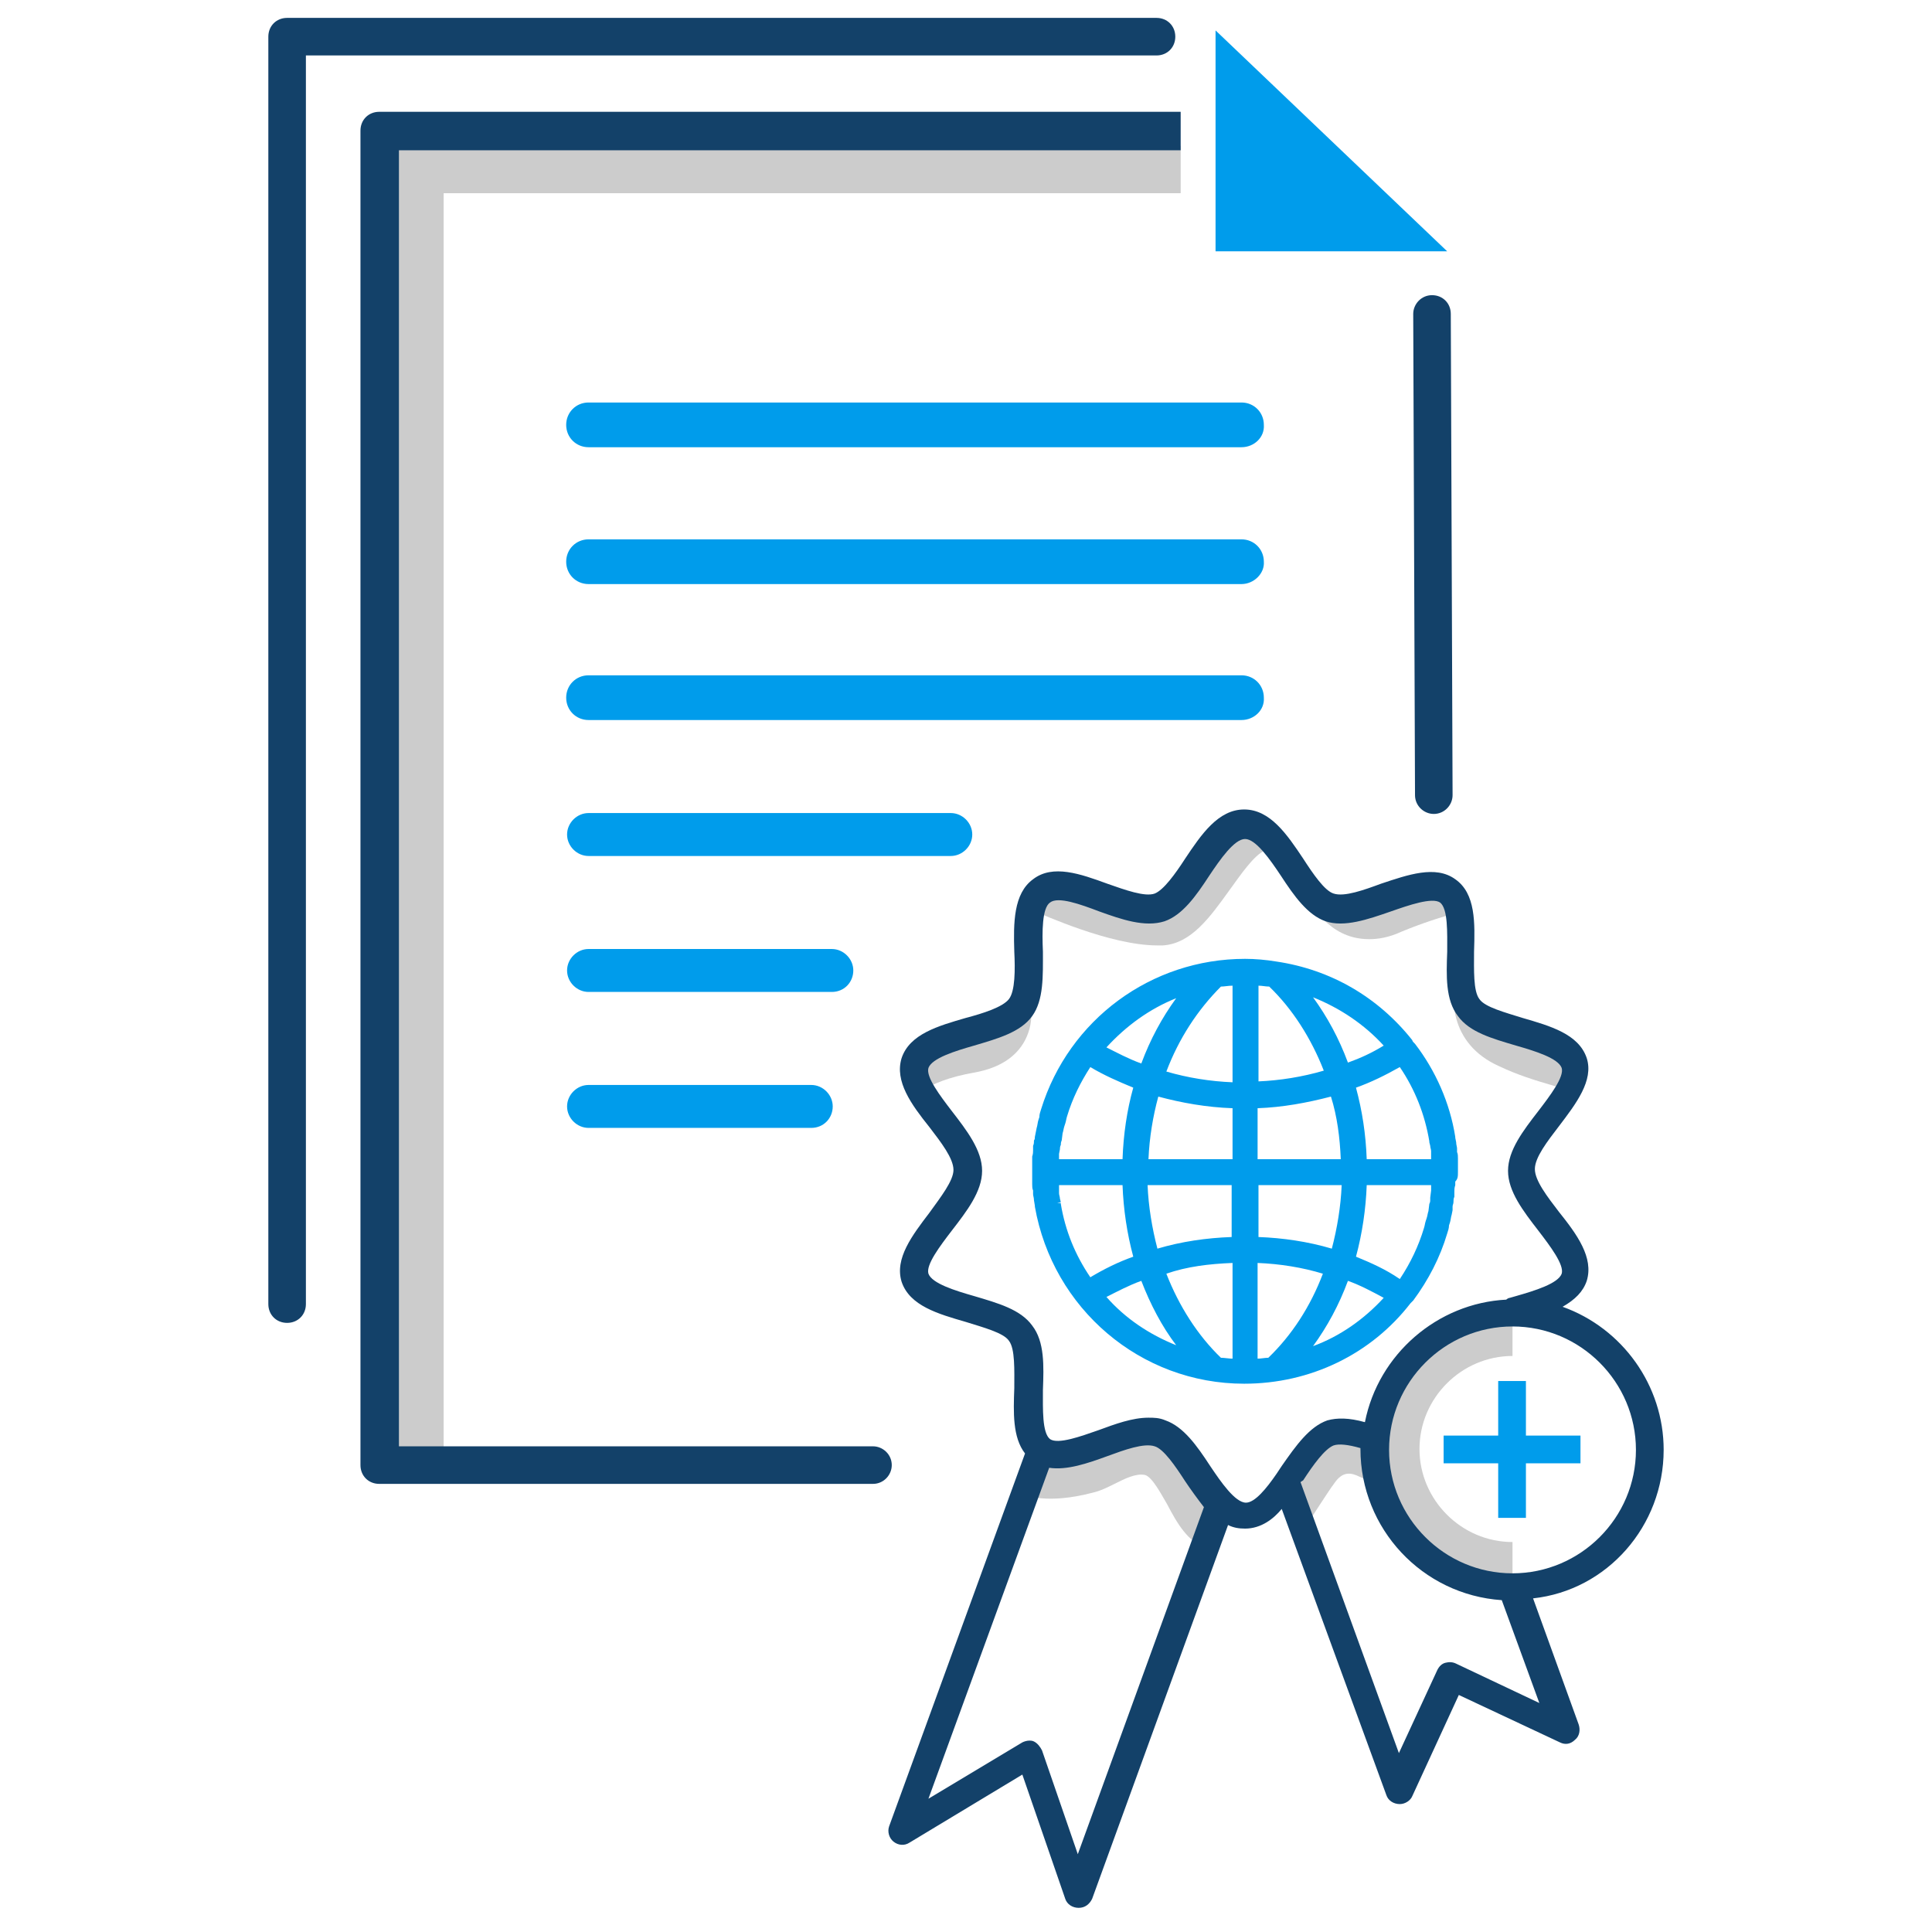
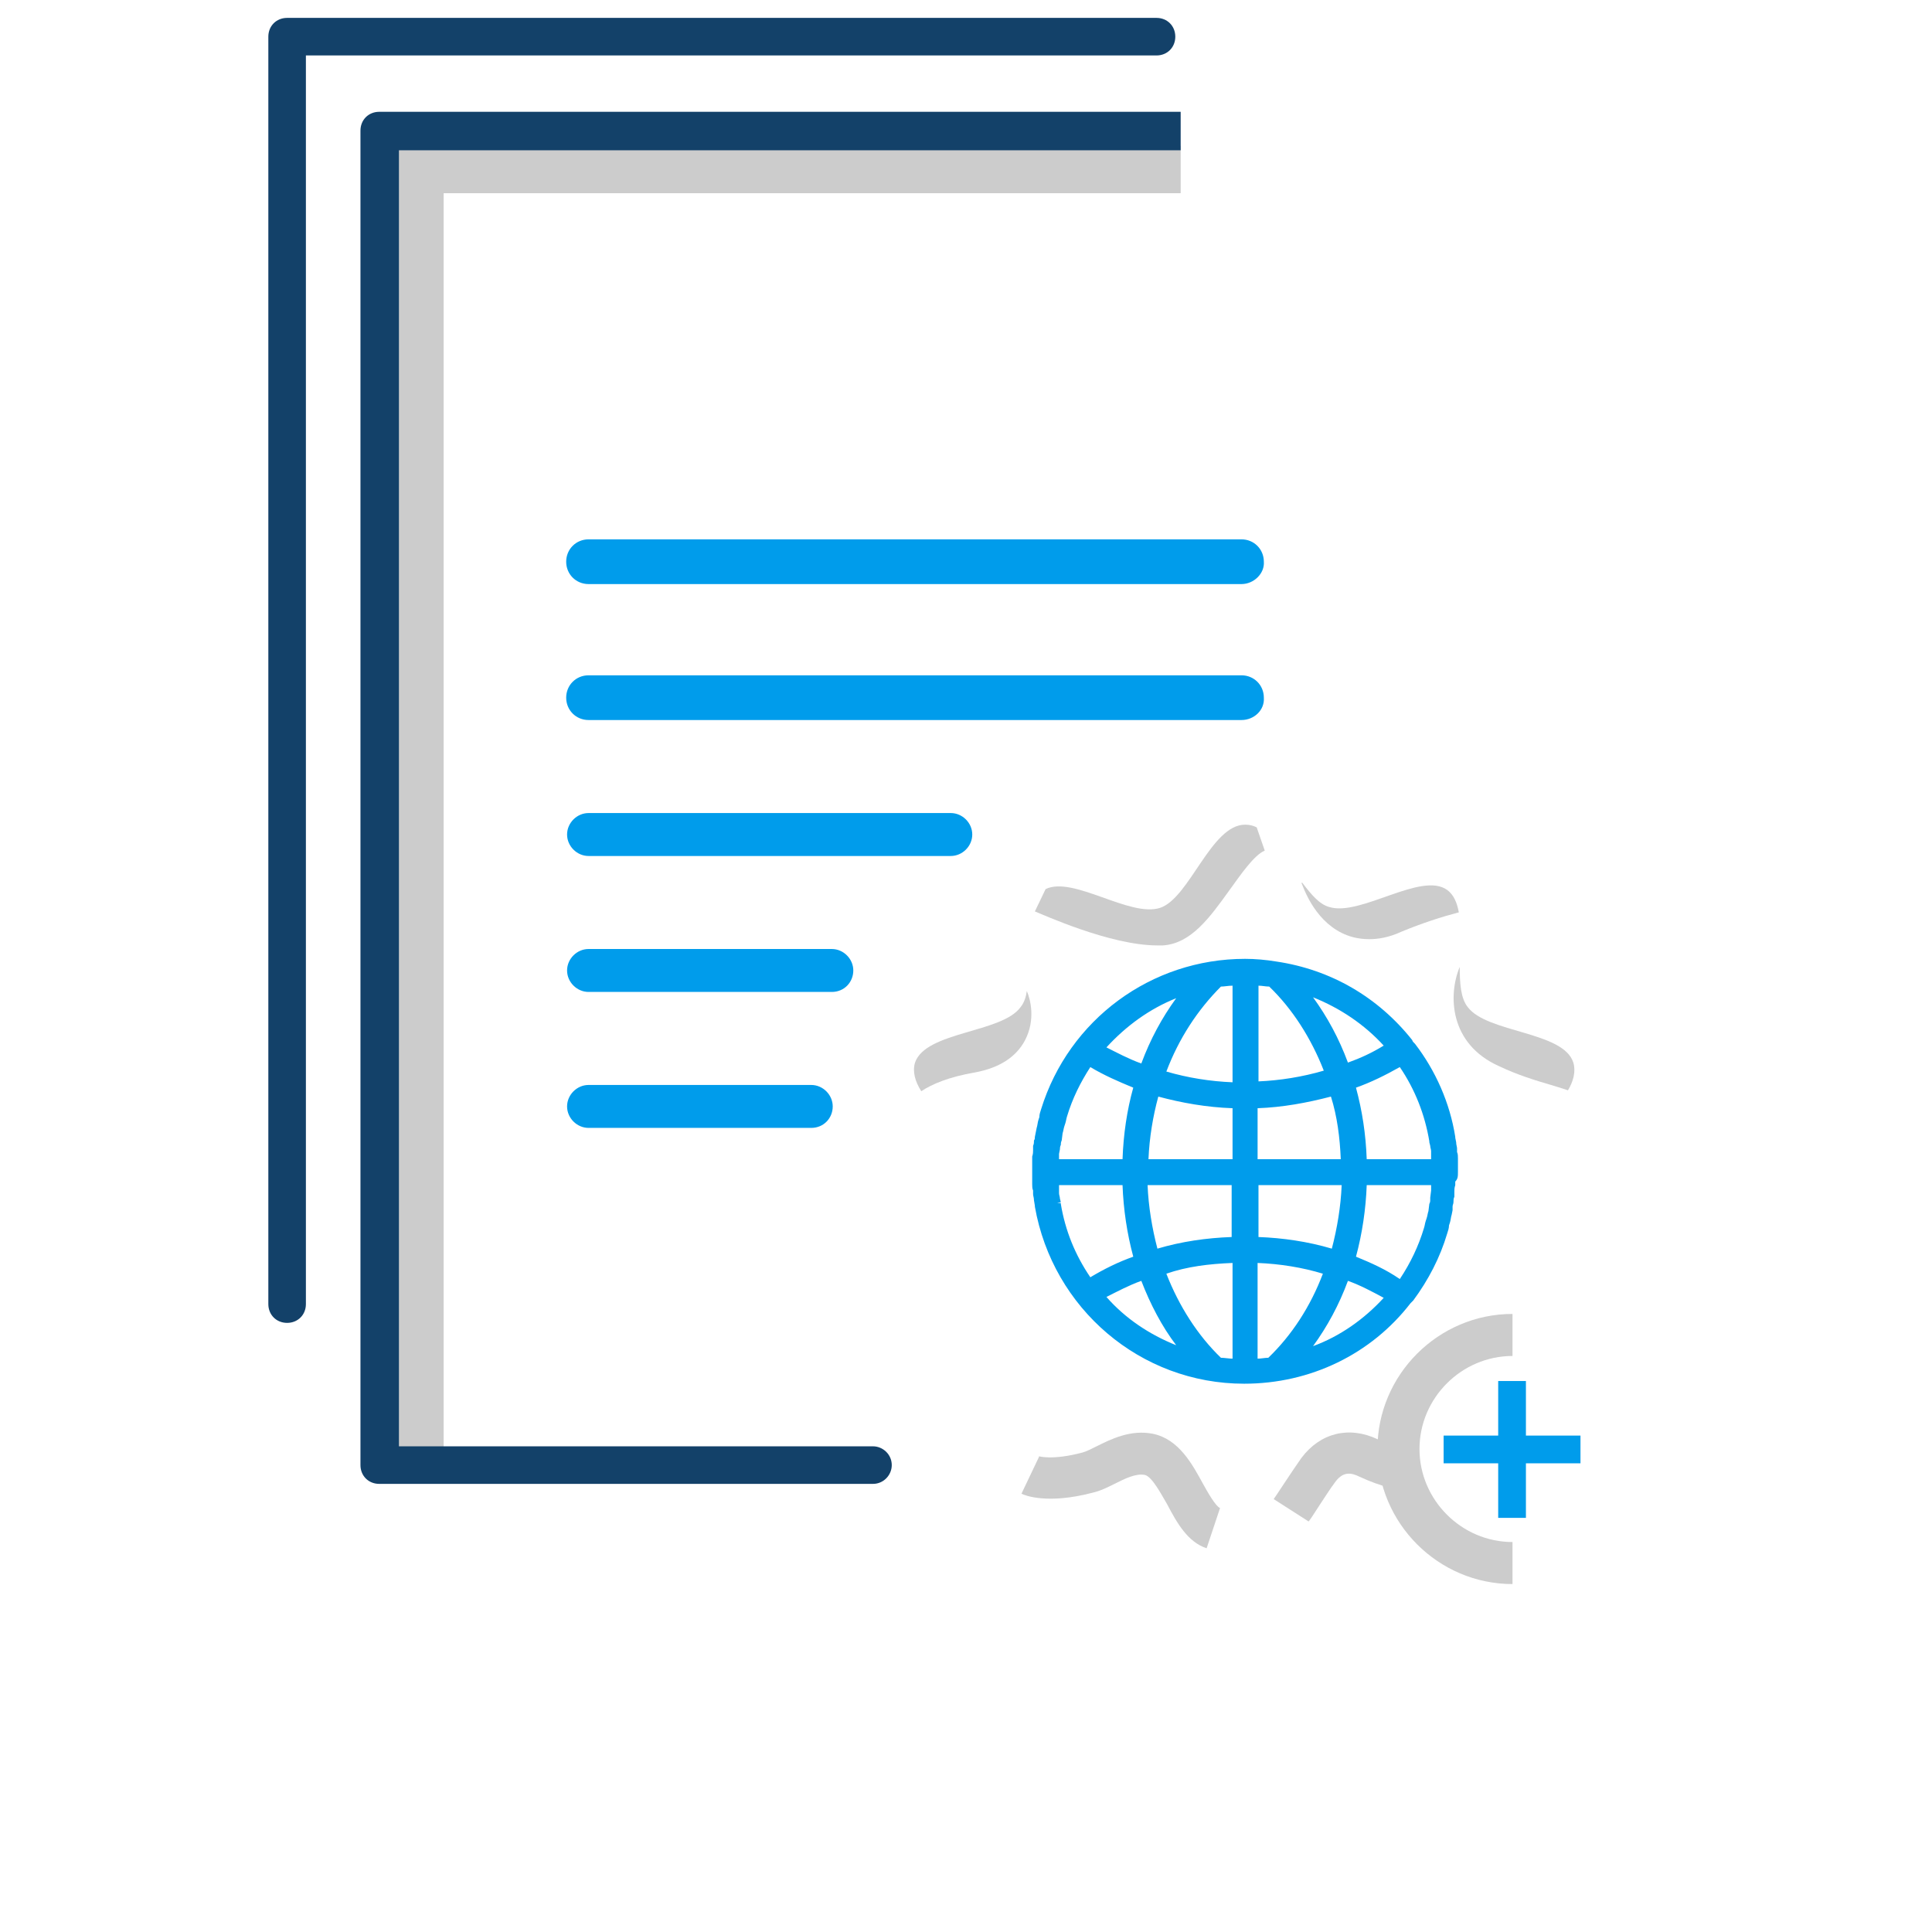
<svg xmlns="http://www.w3.org/2000/svg" id="Layer_1" viewBox="0 0 216 216">
  <defs>
    <style>.cls-1{fill:#009ceb;}.cls-2{fill:#ccc;}.cls-3{fill:#134169;}</style>
  </defs>
  <polygon class="cls-2" points="49.6 162.1 44.3 162.1 44.3 16.3 132 16.3 132 21.6 49.6 21.6 49.6 162.1" />
-   <polygon class="cls-1" points="135.9 3.4 135.9 28.1 161.8 28.1 135.9 3.4" />
  <path class="cls-3" d="m32.1,147.9c-1.2,0-2.1-.9-2.1-2.1V4.1c0-1.2.9-2.1,2.1-2.1h97.2c1.2,0,2.1.9,2.1,2.1s-.9,2.1-2.1,2.1H34.2v139.6c0,1.2-.9,2.1-2.1,2.1Z" />
  <path class="cls-1" d="m138.8,80.5h-73c-1.4,0-2.5-1.1-2.5-2.5s1.1-2.5,2.5-2.5h73c1.4,0,2.5,1.1,2.5,2.5.1,1.4-1.1,2.5-2.5,2.5Z" />
  <path class="cls-1" d="m138.8,65.3h-73c-1.4,0-2.5-1.1-2.5-2.5s1.1-2.5,2.5-2.5h73c1.4,0,2.5,1.1,2.5,2.5.1,1.3-1.1,2.5-2.5,2.5Z" />
-   <path class="cls-1" d="m138.8,50h-73c-1.4,0-2.5-1.1-2.5-2.5s1.1-2.5,2.5-2.5h73c1.4,0,2.5,1.1,2.5,2.5.1,1.4-1.1,2.5-2.5,2.5Z" />
  <g>
    <path class="cls-2" d="m114.6,116.3c1.2-2.3.6-4.6.2-5.5-.1.7-.3,1.3-.7,1.8-2.1,2.9-10.6,2.7-11.8,6.2-.3,1,0,2.1.7,3.2,1.2-.8,3.1-1.6,6-2.1,2.7-.5,4.6-1.7,5.6-3.6Z" />
    <path class="cls-2" d="m150,104.3c.8.4,1.8.7,3.1.7,1,0,2.2-.2,3.5-.8,2.4-1,4.6-1.7,6.5-2.2-.2-1.1-.6-2-1.3-2.5-2.9-2.1-9.7,3-13.2,1.9-1.1-.3-2-1.4-3-2.7h-.1c.2.4,1.3,4,4.5,5.6Z" />
    <path class="cls-2" d="m175.9,118.8c-1.1-3.5-9.6-3.3-11.8-6.2-.8-1-.9-2.7-.9-4.5-1.3,3.1-1.2,8.6,4.4,11.1,2.1,1,4.1,1.6,5.8,2.1.7.2,1.3.4,1.9.6.6-1,.9-2.1.6-3.1Z" />
    <path class="cls-2" d="m129.4,105.7h.6c3.2-.2,5.3-3.2,7.4-6.1,1.3-1.8,2.8-4,4-4.5l-.9-2.6c-.4-.2-.8-.3-1.3-.3-3.8,0-6.2,8.2-9.5,9.3-3.4,1.1-9.7-3.6-12.8-2.1l-1.2,2.5c.8.3,8.4,3.8,13.7,3.8Z" />
    <path class="cls-2" d="m146.3,170.1l-3.9-2.5c.1-.1,2.1-3.2,3.1-4.6,2.1-2.8,5.3-3.6,8.5-2.1,2,.9,2.9,1.1,4.1,1.2l-.5,4.6c-1.5-.2-3-.4-5.6-1.6-1-.5-1.9-.6-2.8.7-.9,1.2-2.8,4.3-2.9,4.3h0Z" />
    <path class="cls-2" d="m134.9,173.1c-2.1-.7-3.3-2.8-4.4-4.9-.7-1.2-1.7-3.1-2.5-3.3-1-.2-2.2.4-3.4,1-.8.4-1.6.8-2.5,1-5,1.3-7.5.3-7.9.1l2-4.2h-.1s1.5.5,4.9-.4c.4-.1,1-.4,1.6-.7,1.6-.8,3.8-1.9,6.3-1.4,2.9.6,4.4,3.4,5.6,5.6.5.9,1.4,2.5,1.9,2.7l-1.5,4.5h0Z" />
    <path class="cls-1" d="m163,131v-1.5c0-.2,0-.5-.1-.7v-.4c0-.2-.1-.4-.1-.7l-.1-.5v-.1c-.6-3.8-2.2-7.4-4.5-10.4l-.1-.1c-.1-.1-.2-.2-.2-.3-3.8-4.8-9.1-7.9-15.2-8.8-1.2-.2-2.4-.3-3.5-.3-10.5,0-19.7,6.8-22.8,16.8-.1.3-.2.6-.2.9l-.1.3c-.1.3-.1.6-.2.9l-.2,1c0,.1,0,.3-.1.4,0,.2,0,.4-.1.6v.5c0,.2,0,.4-.1.7v3.1c0,.2,0,.5.1.7v.4c0,.2.1.4.1.7l.1.6v.1c2,11.4,11.8,19.8,23.4,19.8,7.4,0,14.2-3.3,18.6-9l.3-.3c1.7-2.3,3-4.8,3.8-7.5.1-.3.2-.6.2-.9l.1-.3c.1-.3.1-.6.2-.9l.1-.5v-.4c0-.2.1-.3.1-.5s0-.4.1-.6v-.4h0v-.2c0-.2,0-.4.1-.7v-.4c.3-.3.3-.6.3-1.1h0Zm-2.8-3.4l-.4.1.1.4c0,.2.1.4.1.6v.9h-7.2c-.1-2.8-.5-5.4-1.2-8,1.7-.6,3.3-1.4,4.9-2.3,1.7,2.5,2.8,5.3,3.3,8.3v.1l.4-.1h0Zm-12.3,14.8c-1.4,3.7-3.5,6.9-6.1,9.4-.4,0-.8.1-1.2.1v-10.7c2.5.1,5,.5,7.3,1.2Zm-7.2-4.1v-5.8h9.3c-.1,2.4-.5,4.8-1.1,7.1-2.7-.8-5.5-1.2-8.2-1.3Zm6.1,12.2c1.6-2.2,2.9-4.6,3.9-7.3,1.4.5,2.7,1.2,4,1.9-2.2,2.4-4.9,4.3-7.9,5.4h0Zm3.9-31.7c-1-2.7-2.3-5.1-3.9-7.3,3,1.2,5.7,3,7.9,5.4-1.3.8-2.6,1.4-4,1.9Zm-.8,10.8h-9.3v-5.7c2.8-.1,5.5-.6,8.2-1.3.7,2.2,1,4.6,1.1,7Zm-9.2-8.7v-10.7c.4,0,.8.1,1.2.1,2.6,2.5,4.7,5.8,6.1,9.4-2.4.7-4.9,1.1-7.3,1.2Zm10.9,19.6c.7-2.6,1.1-5.3,1.2-8h7.2v.6l-.1.8v.2c0,.2,0,.3-.1.5l-.1.8c-.1.3-.1.5-.2.8l-.1.3c-.1.3-.1.5-.2.8-.6,2-1.5,3.9-2.7,5.7-1.6-1.1-3.2-1.8-4.9-2.5h0Zm-33.4-6l.4-.1-.1-.4c0-.2-.1-.4-.1-.6v-.9h7.1c.1,2.7.5,5.4,1.2,8-1.7.6-3.3,1.4-4.8,2.3-1.7-2.5-2.8-5.2-3.3-8.2v-.1s-.4,0-.4,0Zm.2-4.9h0v-.6l.1-.5c0-.1,0-.3.1-.5,0-.1,0-.3.1-.5l.1-.8c.1-.3.1-.5.2-.8l.1-.3c.1-.3.1-.5.2-.8.6-2,1.5-3.8,2.6-5.5,1.5.9,3.1,1.6,4.8,2.3-.7,2.5-1.1,5.2-1.2,8h-7.1,0Zm9.9,2.9h9.4v5.8c-2.8.1-5.6.5-8.3,1.3-.6-2.3-1-4.7-1.1-7.1h0Zm-.7,10.7c1,2.6,2.3,5.1,3.9,7.2-3-1.2-5.7-3-7.8-5.4,1.2-.6,2.5-1.3,3.9-1.8Zm10.2-2v10.7c-.4,0-.9-.1-1.3-.1-2.6-2.5-4.7-5.8-6.1-9.4,2.3-.8,4.8-1.1,7.4-1.2h0Zm0-17.3v5.7h-9.4c.1-2.4.5-4.8,1.1-7,2.6.7,5.4,1.2,8.3,1.3h0Zm-14.1-6.8c2.2-2.4,4.8-4.3,7.8-5.5-1.6,2.2-2.9,4.6-3.9,7.3-1.4-.5-2.7-1.2-3.9-1.8Zm14.1-6.9v10.8c-2.5-.1-5-.5-7.4-1.2,1.4-3.7,3.5-6.9,6.1-9.5.4,0,.8-.1,1.3-.1h0Zm-22,20.9h0Z" />
    <path class="cls-2" d="m169.1,177.1c-8.3,0-15.1-6.8-15.1-15.1s6.8-15.1,15.1-15.1v4.7c-5.7,0-10.4,4.7-10.4,10.4s4.7,10.4,10.4,10.4v4.7h0Z" />
    <path class="cls-1" d="m167.5,154.4h3.1v6.1h6.1v3.1h-6.1v6.1h-3.1v-6.1h-6.1v-3.1h6.1v-6.1Z" />
-     <path class="cls-3" d="m186,162.1c0-7.2-4.6-13.6-11.3-16,1.4-.8,2.3-1.7,2.7-2.9.8-2.6-1.1-5.2-3.1-7.7-1.3-1.7-2.7-3.5-2.7-4.8s1.4-3.1,2.7-4.8c1.9-2.5,3.9-5.1,3.1-7.6-.9-2.7-4.1-3.6-7.2-4.5-1.9-.6-4.2-1.2-4.8-2.1-.7-.9-.6-3.3-.6-5.3.1-3.2.2-6.5-2.1-8.1-2.2-1.6-5.3-.5-8.3.5-1.9.7-4.1,1.5-5.3,1.1-1-.3-2.3-2.2-3.4-3.9-1.8-2.7-3.7-5.5-6.6-5.5s-4.8,2.8-6.6,5.5c-1.1,1.7-2.4,3.5-3.4,3.9-1.1.4-3.3-.4-5.3-1.1-3-1.1-6.1-2.2-8.3-.5-2.2,1.6-2.2,4.9-2.1,8.1.1,2,.1,4.4-.6,5.3s-2.9,1.6-4.8,2.1c-3.1.9-6.3,1.8-7.2,4.5-.8,2.6,1.1,5.2,3.1,7.7,1.3,1.7,2.7,3.5,2.7,4.8,0,1.2-1.4,3-2.7,4.8-1.9,2.5-3.9,5.1-3.1,7.7.9,2.7,4.1,3.6,7.2,4.5,1.9.6,4.2,1.2,4.8,2.1.7.9.6,3.3.6,5.3-.1,2.7-.2,5.5,1.2,7.3l-15.2,41.7c-.2.6,0,1.3.5,1.7s1.2.5,1.8.1l12.6-7.6,4.8,13.9c.2.6.8,1,1.5,1s1.2-.4,1.5-1l15.2-41.8c.6.3,1.2.4,1.9.4,1.8,0,3.2-1.1,4.1-2.2l11.7,32c.2.6.8,1,1.5,1,.6,0,1.2-.4,1.4-.9l5.2-11.3,11.3,5.3c.6.3,1.2.2,1.7-.3.5-.4.6-1.1.4-1.7l-5.1-14.1c8.3-.9,14.6-8.1,14.6-16.6h0Zm-68.7,2c2,.3,4.3-.5,6.5-1.3,1.9-.7,4.1-1.5,5.3-1.1,1,.3,2.3,2.2,3.4,3.9.6.9,1.4,2,2.1,2.9l-14.1,38.8-4-11.6c-.2-.4-.5-.8-.9-1-.2-.1-.4-.1-.5-.1-.3,0-.6.1-.8.2l-10.5,6.3,13.5-37h0Zm11.1-5.6c-1.8,0-3.7.7-5.6,1.4-2,.7-4.5,1.6-5.4,1-.9-.7-.8-3.4-.8-5.5.1-2.7.2-5.4-1.2-7.2-1.3-1.8-3.8-2.5-6.5-3.3-2.1-.6-4.7-1.4-5.1-2.5-.3-1,1.3-3.1,2.6-4.8,1.7-2.2,3.4-4.4,3.4-6.7s-1.7-4.5-3.4-6.7c-1.3-1.7-2.9-3.8-2.6-4.8.4-1.1,3-1.9,5.1-2.5,2.7-.8,5.2-1.5,6.5-3.3s1.2-4.5,1.2-7.2c-.1-2.2-.1-4.9.8-5.5.9-.7,3.4.2,5.5,1,2.5.9,5.1,1.8,7.3,1.1,2-.7,3.5-2.8,5-5.1,1.2-1.8,2.8-4.1,4-4.1s2.8,2.3,4,4.1c1.5,2.3,3,4.4,5,5.1,2.1.7,4.7-.2,7.3-1.1,2-.7,4.6-1.6,5.5-1,.9.7.8,3.4.8,5.5-.1,2.7-.2,5.4,1.2,7.2,1.3,1.8,3.8,2.5,6.5,3.3,2.1.6,4.7,1.4,5.1,2.5.3,1-1.3,3.1-2.6,4.8-1.7,2.2-3.4,4.4-3.4,6.7s1.7,4.5,3.4,6.7c1.3,1.7,2.9,3.8,2.6,4.8-.4,1.1-3,1.9-5.1,2.5l-.7.2c-.1,0-.3.1-.4.2-7.7.4-14.3,6.1-15.8,13.7-1.8-.5-3.1-.5-4.2-.2-2,.7-3.5,2.8-5.1,5.1l-.6.9c-1.1,1.6-2.4,3.2-3.4,3.2-1.2,0-2.8-2.3-4-4.1-1.5-2.3-3-4.4-5-5.1-.7-.3-1.3-.3-1.9-.3h0Zm17.3,7c1.1-1.7,2.4-3.5,3.4-3.9.6-.2,1.6-.1,3,.3v.1c0,8.9,6.9,16.3,15.8,16.9l4.2,11.5-9.3-4.4c-.4-.2-.8-.2-1.2-.1-.4.1-.7.4-.9.8l-4.3,9.3-11-30.3.3-.2h0Zm23.4,10.4c-7.6,0-13.8-6.2-13.8-13.8s6.2-13.8,13.8-13.8,13.8,6.2,13.8,13.8-6.2,13.8-13.8,13.8Z" />
  </g>
  <path class="cls-1" d="m106.3,95.7h-40.5c-1.3,0-2.4-1.1-2.4-2.4s1.1-2.4,2.4-2.4h40.5c1.3,0,2.4,1.1,2.4,2.4s-1.1,2.4-2.4,2.4Z" />
  <path class="cls-1" d="m93,110.9h-27.2c-1.3,0-2.4-1.1-2.4-2.4s1.1-2.4,2.4-2.4h27.2c1.3,0,2.4,1.1,2.4,2.4s-1,2.4-2.4,2.4Z" />
  <path class="cls-1" d="m90.7,126.1h-24.9c-1.3,0-2.4-1.1-2.4-2.4s1.1-2.4,2.4-2.4h24.9c1.3,0,2.4,1.1,2.4,2.4s-1,2.4-2.4,2.4Z" />
  <path class="cls-3" d="m44.6,161.6V16.8h87.4v-4.3H42.4c-1.2,0-2.1.9-2.1,2.1v149.2c0,1.2.9,2.1,2.1,2.1h55.2c1.2,0,2.1-1,2.1-2.1h0c0-1.2-1-2.1-2.1-2.1h-53v-.1h0Z" />
-   <path class="cls-3" d="m160.1,33h0c-1.2,0-2.1,1-2.1,2.1l.2,53.8c0,1.2,1,2.1,2.1,2.1h0c1.2,0,2.1-1,2.1-2.1l-.2-53.8c0-1.2-.9-2.1-2.1-2.1Z" />
</svg>